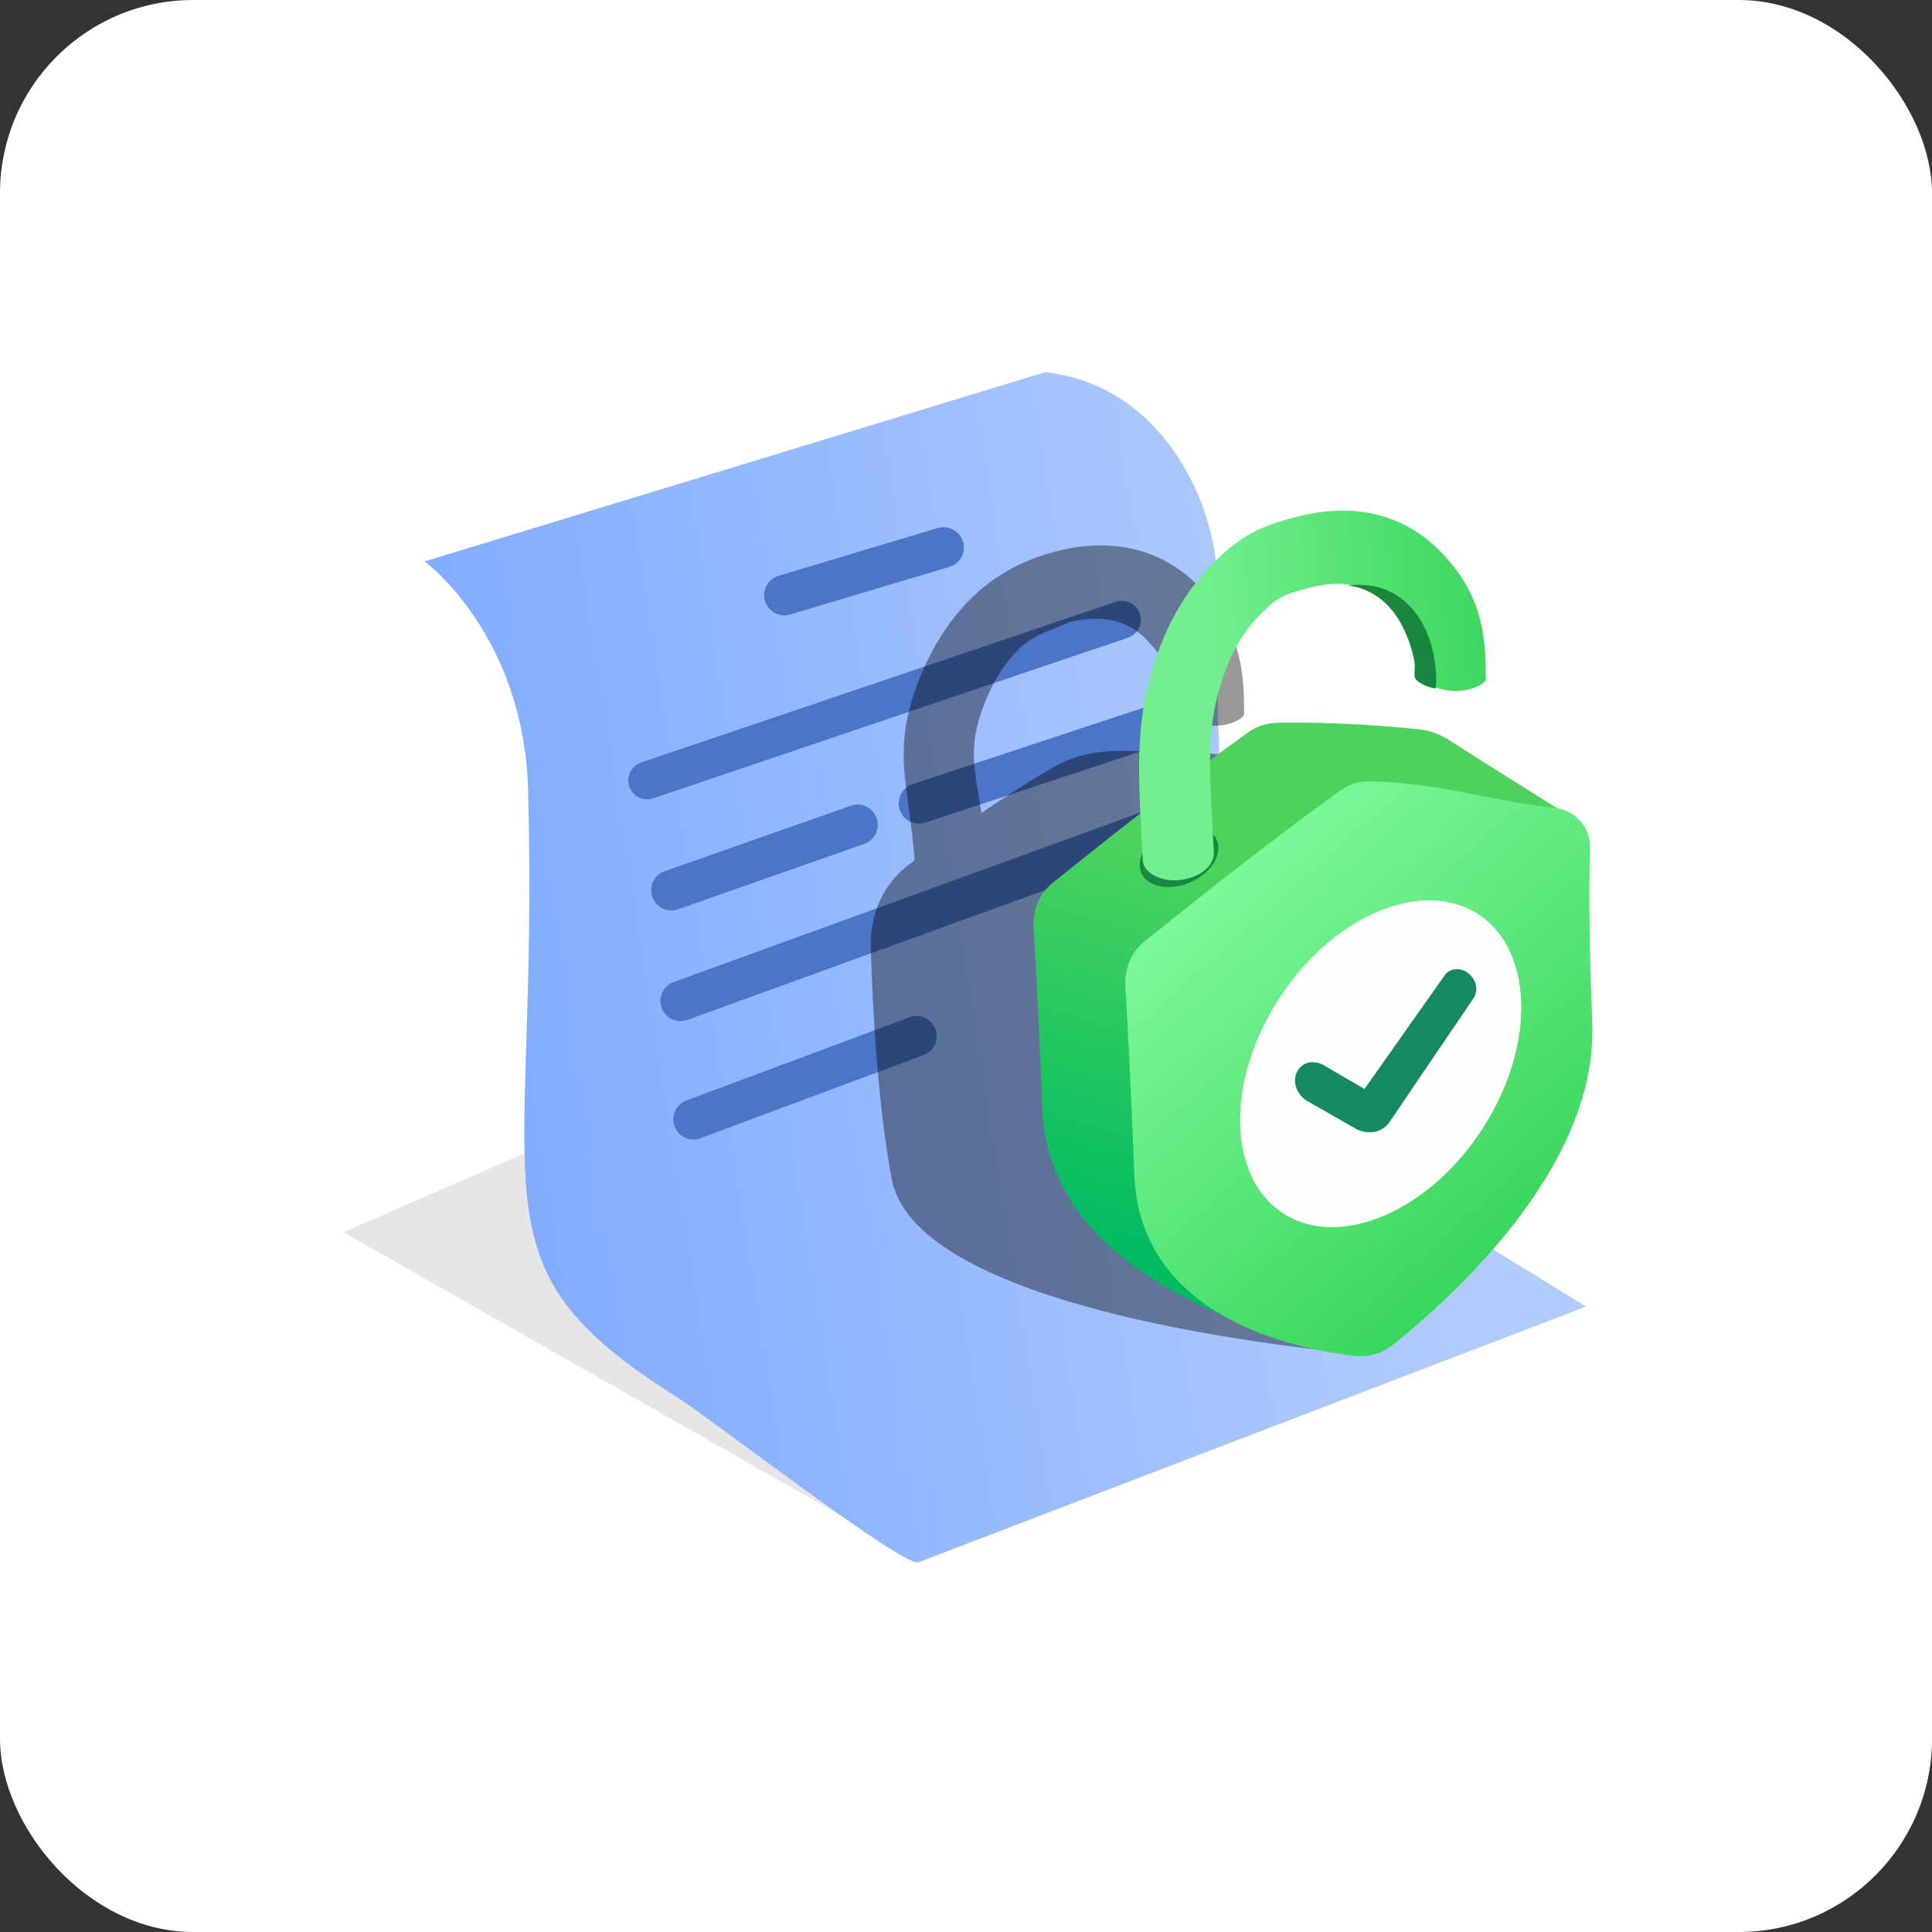
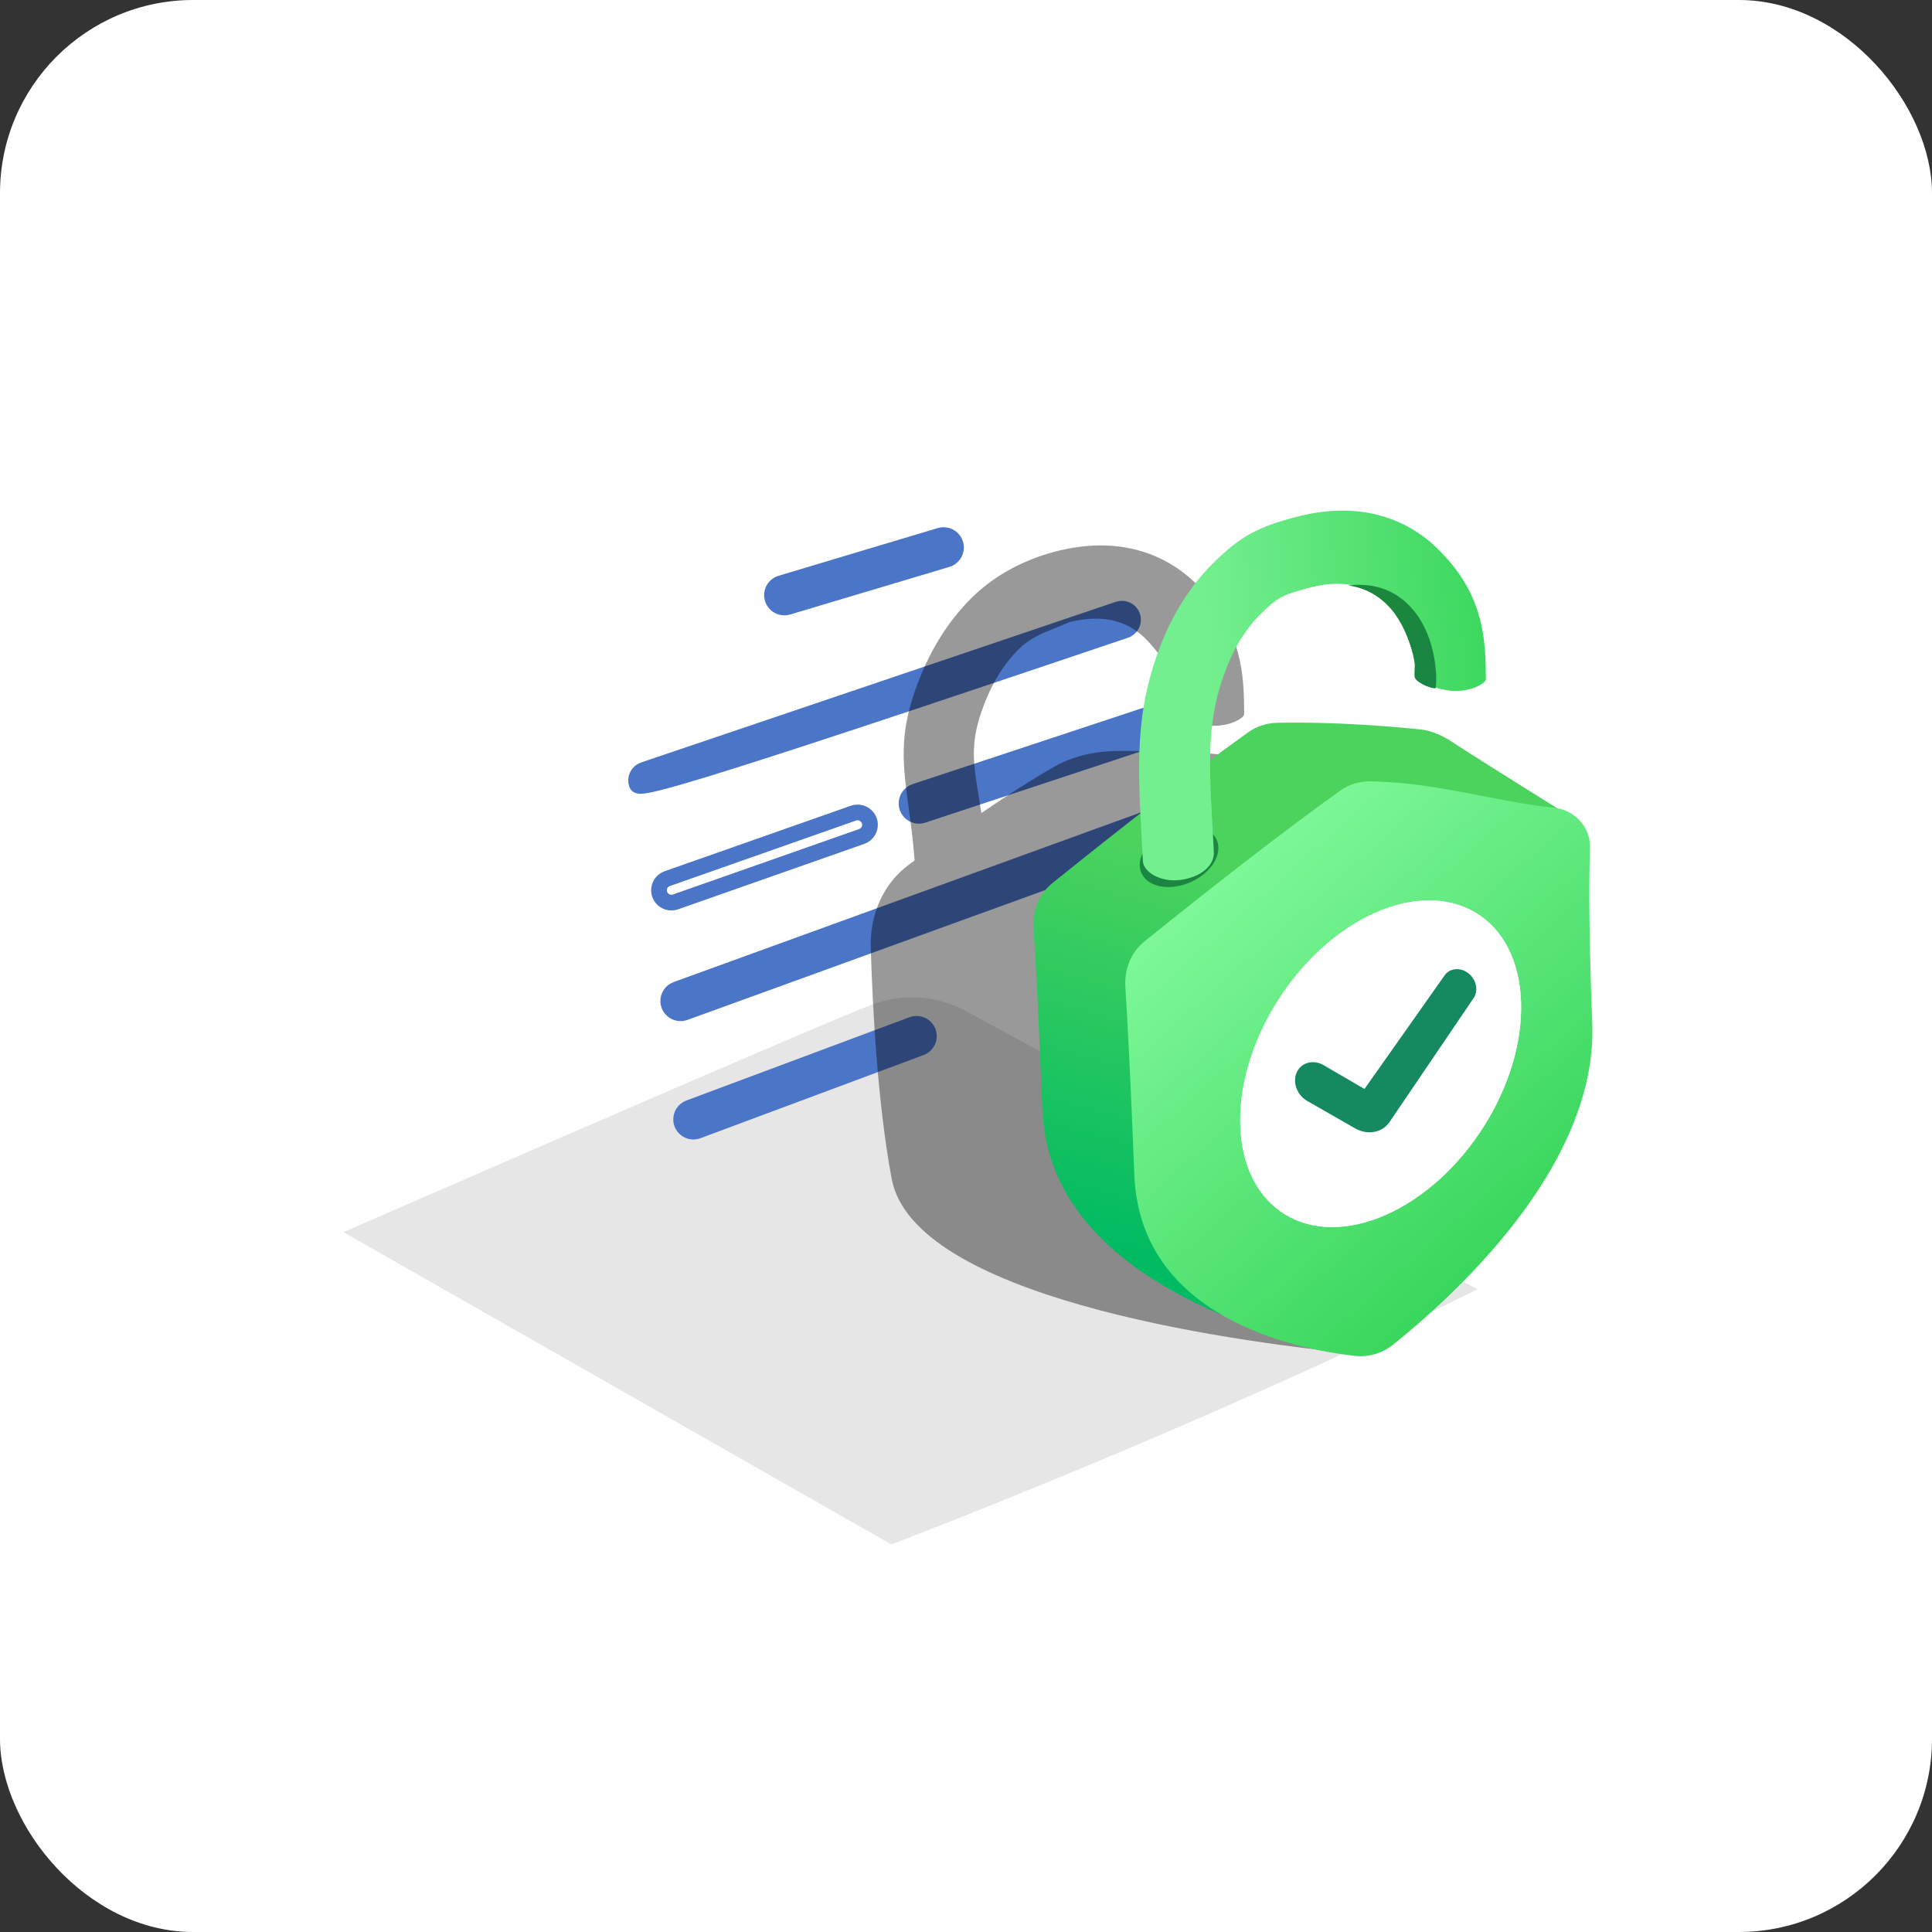
<svg xmlns="http://www.w3.org/2000/svg" width="40" height="40" viewBox="0 0 40 40" fill="none">
  <rect x="0" y="0" width="40" height="40" fill="#333333" stroke="none" />
  <rect width="40" height="40" rx="4" fill="white" />
  <g clip-path="url(#clip0_5603_18065)">
    <path opacity="0.1" d="M19.999 20.932C19.398 20.605 18.684 20.558 18.046 20.802C16.794 21.282 7.11 25.511 7.11 25.511L18.455 31.976C18.455 31.976 24.877 29.541 30.589 26.693L19.999 20.932Z" fill="black" />
-     <path d="M29.277 24.863C25.048 22.616 25.205 16.494 25.197 12.018C25.194 10.544 24.148 7.99 21.639 7.705L8.792 11.623C8.792 11.623 10.843 13.137 10.933 16.34C11.174 24.939 9.612 26.166 14.052 28.949C15.223 29.75 18.584 32.35 19.002 32.35L32.839 27.051L29.277 24.863Z" fill="url(#paint0_linear_5603_18065)" />
    <path d="M24.148 17.153C24.154 17.265 24.086 17.368 23.98 17.406L14.179 20.963C14.017 21.022 13.845 20.908 13.835 20.737C13.83 20.625 13.898 20.523 14.003 20.485L23.804 16.926C23.966 16.867 24.139 16.981 24.148 17.153Z" fill="#4B75C7" />
    <path d="M19.232 21.439C19.238 21.55 19.171 21.652 19.066 21.691L14.446 23.413C14.285 23.474 14.111 23.36 14.102 23.189C14.096 23.078 14.163 22.976 14.267 22.937L18.886 21.213C19.049 21.153 19.223 21.267 19.232 21.439Z" fill="#4B75C7" />
    <path d="M19.108 16.877L23.855 15.308C23.966 15.271 24.038 15.165 24.032 15.05C24.024 14.879 23.854 14.764 23.692 14.818L18.945 16.389C18.835 16.425 18.763 16.531 18.769 16.646C18.777 16.816 18.946 16.931 19.108 16.877Z" fill="#4B75C7" />
-     <path d="M13.986 18.673L17.841 17.318C17.948 17.28 18.018 17.177 18.012 17.064C18.003 16.893 17.831 16.779 17.67 16.835L13.815 18.191C13.707 18.228 13.638 18.332 13.644 18.445C13.653 18.615 13.824 18.729 13.986 18.673Z" fill="#4B75C7" />
    <path d="M23.446 12.756C23.489 12.876 23.424 13.008 23.303 13.049L13.473 16.374C13.354 16.414 13.224 16.351 13.182 16.233C13.14 16.113 13.204 15.981 13.325 15.94L23.154 12.614C23.274 12.573 23.405 12.636 23.446 12.756Z" fill="#4B75C7" />
    <path d="M19.735 11.173C19.851 11.315 19.785 11.528 19.61 11.581L16.313 12.567C16.214 12.597 16.106 12.564 16.041 12.484C15.925 12.343 15.99 12.13 16.165 12.077L19.461 11.089C19.561 11.059 19.67 11.092 19.735 11.173Z" fill="#4B75C7" />
    <path d="M24.148 17.153C24.154 17.265 24.086 17.368 23.98 17.406L14.179 20.963C14.017 21.022 13.845 20.908 13.835 20.737C13.83 20.625 13.898 20.523 14.003 20.485L23.804 16.926C23.966 16.867 24.139 16.981 24.148 17.153Z" stroke="#4B75C7" stroke-width="0.325" />
    <path d="M19.232 21.439C19.238 21.55 19.171 21.652 19.066 21.691L14.446 23.413C14.285 23.474 14.111 23.36 14.102 23.189C14.096 23.078 14.163 22.976 14.267 22.937L18.886 21.213C19.049 21.153 19.223 21.267 19.232 21.439Z" stroke="#4B75C7" stroke-width="0.325" />
    <path d="M19.108 16.877L23.855 15.308C23.966 15.271 24.038 15.165 24.032 15.05C24.024 14.879 23.854 14.764 23.692 14.818L18.945 16.389C18.835 16.425 18.763 16.531 18.769 16.646C18.777 16.816 18.946 16.931 19.108 16.877Z" stroke="#4B75C7" stroke-width="0.325" />
    <path d="M13.986 18.673L17.841 17.318C17.948 17.28 18.018 17.177 18.012 17.064C18.003 16.893 17.831 16.779 17.67 16.835L13.815 18.191C13.707 18.228 13.638 18.332 13.644 18.445C13.653 18.615 13.824 18.729 13.986 18.673Z" stroke="#4B75C7" stroke-width="0.325" />
-     <path d="M23.446 12.756C23.489 12.876 23.424 13.008 23.303 13.049L13.473 16.374C13.354 16.414 13.224 16.351 13.182 16.233C13.14 16.113 13.204 15.981 13.325 15.94L23.154 12.614C23.274 12.573 23.405 12.636 23.446 12.756Z" stroke="#4B75C7" stroke-width="0.325" />
+     <path d="M23.446 12.756C23.489 12.876 23.424 13.008 23.303 13.049C13.354 16.414 13.224 16.351 13.182 16.233C13.14 16.113 13.204 15.981 13.325 15.94L23.154 12.614C23.274 12.573 23.405 12.636 23.446 12.756Z" stroke="#4B75C7" stroke-width="0.325" />
    <path d="M19.735 11.173C19.851 11.315 19.785 11.528 19.61 11.581L16.313 12.567C16.214 12.597 16.106 12.564 16.041 12.484C15.925 12.343 15.99 12.13 16.165 12.077L19.461 11.089C19.561 11.059 19.67 11.092 19.735 11.173Z" stroke="#4B75C7" stroke-width="0.325" />
    <path opacity="0.4" d="M22.121 12.886C22.927 12.678 23.43 12.915 23.758 13.266C24.33 13.88 24.311 14.197 24.291 14.518C24.287 14.581 24.283 14.644 24.284 14.709C24.284 14.785 24.563 14.946 24.947 15.011C25.39 15.087 25.76 14.875 25.759 14.785L25.759 14.77C25.753 14.038 25.746 13.099 24.852 12.176C24.195 11.473 23.185 11.076 21.861 11.416C21.348 11.548 20.679 11.826 20.128 12.367C19.579 12.906 19.204 13.565 18.951 14.281C18.611 15.244 18.696 15.864 18.811 16.709C18.856 17.034 18.905 17.392 18.936 17.816C18.894 17.846 18.853 17.877 18.813 17.906C18.3 18.285 18.007 18.918 18.028 19.623C18.065 20.848 18.169 22.849 18.462 24.408C18.917 26.826 25.263 27.757 28.131 28.034C29.44 28.034 28.263 23.483 27.346 19.937C26.851 18.023 26.431 16.401 26.52 15.948C26.177 15.605 24.666 15.554 23.23 15.546C22.741 15.544 22.262 15.63 21.846 15.864C21.387 16.122 20.846 16.472 20.318 16.834C20.298 16.697 20.277 16.572 20.258 16.454C20.153 15.815 20.085 15.4 20.329 14.709C20.517 14.177 20.772 13.754 21.102 13.43C21.33 13.206 21.608 13.098 21.844 13.005C21.947 12.965 22.042 12.928 22.121 12.886Z" fill="black" />
    <path d="M21.786 18.286C21.511 18.508 21.373 18.854 21.399 19.236C21.438 19.809 21.5 20.902 21.581 22.972C21.705 26.157 25.507 27.431 27.466 27.954C27.854 28.057 28.227 27.953 28.456 27.658C29.476 26.342 32.154 22.463 32.038 19.482C31.956 17.367 32.494 16.892 32.494 16.892C32.494 16.892 30.698 15.775 30.008 15.325C29.857 15.226 29.61 15.124 29.439 15.106C28.896 15.048 27.698 14.94 26.444 14.965C26.223 14.969 26.017 15.038 25.845 15.16C24.673 15.997 23.186 17.158 21.786 18.286Z" fill="url(#paint1_linear_5603_18065)" />
    <path d="M23.691 19.494C23.416 19.715 23.276 20.062 23.3 20.444C23.338 21.043 23.402 22.19 23.485 24.321C23.599 27.276 26.805 27.928 28.038 28.071C28.341 28.106 28.628 28.014 28.851 27.833C29.93 26.962 33.084 24.226 32.966 21.184C32.892 19.288 32.898 18.184 32.919 17.551C32.933 17.125 32.599 16.767 32.178 16.724C30.984 16.605 29.726 16.192 28.349 16.177C28.128 16.175 27.922 16.245 27.75 16.368C26.578 17.205 25.091 18.366 23.691 19.494Z" fill="url(#paint2_linear_5603_18065)" />
    <path d="M28.472 18.898C26.869 19.61 25.618 21.585 25.679 23.313C25.74 25.04 27.092 25.861 28.698 25.149C30.304 24.437 31.553 22.462 31.491 20.736C31.43 19.009 30.078 18.186 28.472 18.898Z" fill="#FFFEFF" />
    <path d="M28.472 18.898C26.869 19.61 25.618 21.585 25.679 23.313C25.74 25.04 27.092 25.861 28.698 25.149C30.304 24.437 31.553 22.462 31.491 20.736C31.43 19.009 30.078 18.186 28.472 18.898Z" fill="#FFFEFF" />
    <path d="M24.479 17.109C24.031 17.177 23.638 17.51 23.6 17.854C23.563 18.198 23.895 18.421 24.344 18.353C24.792 18.286 25.185 17.953 25.222 17.609C25.26 17.265 24.927 17.041 24.479 17.109Z" fill="#1A8641" />
    <path d="M27.405 22.054C27.218 21.945 26.998 21.981 26.884 22.139C26.737 22.342 26.824 22.656 27.065 22.794L28.053 23.36C28.314 23.509 28.618 23.453 28.77 23.229L30.51 20.663C30.635 20.478 30.538 20.197 30.314 20.098C30.163 20.03 29.998 20.069 29.911 20.192L28.25 22.546L27.405 22.054Z" fill="#158A60" />
    <path d="M26.866 10.695C28.189 10.355 29.2 10.752 29.856 11.455C30.756 12.384 30.757 13.329 30.763 14.063C30.764 14.153 30.394 14.366 29.952 14.29C29.568 14.225 29.289 14.064 29.288 13.988C29.285 13.589 29.446 13.278 28.762 12.545C28.435 12.194 27.931 11.957 27.125 12.164C26.527 12.318 26.433 12.387 26.106 12.708C25.776 13.032 25.521 13.456 25.334 13.988C24.949 15.078 25.045 15.958 25.131 17.635C25.147 17.936 24.838 18.168 24.433 18.219C24.027 18.27 23.673 18.054 23.662 17.828C23.574 16.117 23.458 14.966 23.955 13.56C24.207 12.844 24.583 12.185 25.131 11.646C25.683 11.105 26.032 10.909 26.866 10.695Z" fill="url(#paint3_linear_5603_18065)" />
    <path d="M27.906 12.121C28.519 12.051 28.925 12.267 29.204 12.566C29.801 13.205 29.749 14.218 29.719 14.251C29.581 14.251 29.292 14.109 29.288 14.009C29.287 13.958 29.289 13.882 29.292 13.787C29.288 13.601 29.124 12.954 28.762 12.566C28.556 12.346 28.281 12.17 27.906 12.121Z" fill="url(#paint4_linear_5603_18065)" />
  </g>
  <defs>
    <linearGradient id="paint0_linear_5603_18065" x1="29.75" y1="25.525" x2="8.95" y2="28.775" gradientUnits="userSpaceOnUse">
      <stop stop-color="#B1CBFF" />
      <stop offset="0.941" stop-color="#7EAAFF" />
    </linearGradient>
    <linearGradient id="paint1_linear_5603_18065" x1="24.051" y1="17.636" x2="21.884" y2="25.427" gradientUnits="userSpaceOnUse">
      <stop stop-color="#4BD35E" />
      <stop offset="1" stop-color="#01BB62" />
    </linearGradient>
    <linearGradient id="paint2_linear_5603_18065" x1="24.156" y1="19.267" x2="30.523" y2="26.431" gradientUnits="userSpaceOnUse">
      <stop stop-color="#7DF798" />
      <stop offset="1" stop-color="#39D65C" />
    </linearGradient>
    <linearGradient id="paint3_linear_5603_18065" x1="25.019" y1="14.188" x2="30.743" y2="13.806" gradientUnits="userSpaceOnUse">
      <stop stop-color="#74EF8F" />
      <stop offset="1" stop-color="#3DD85F" />
    </linearGradient>
    <linearGradient id="paint4_linear_5603_18065" x1="27.26" y1="9.694" x2="26.653" y2="14.047" gradientUnits="userSpaceOnUse">
      <stop stop-color="#1D8935" />
      <stop offset="1" stop-color="#188543" />
    </linearGradient>
    <clipPath id="clip0_5603_18065">
      <rect width="26" height="26" fill="white" transform="translate(7 7)" />
    </clipPath>
  </defs>
</svg>